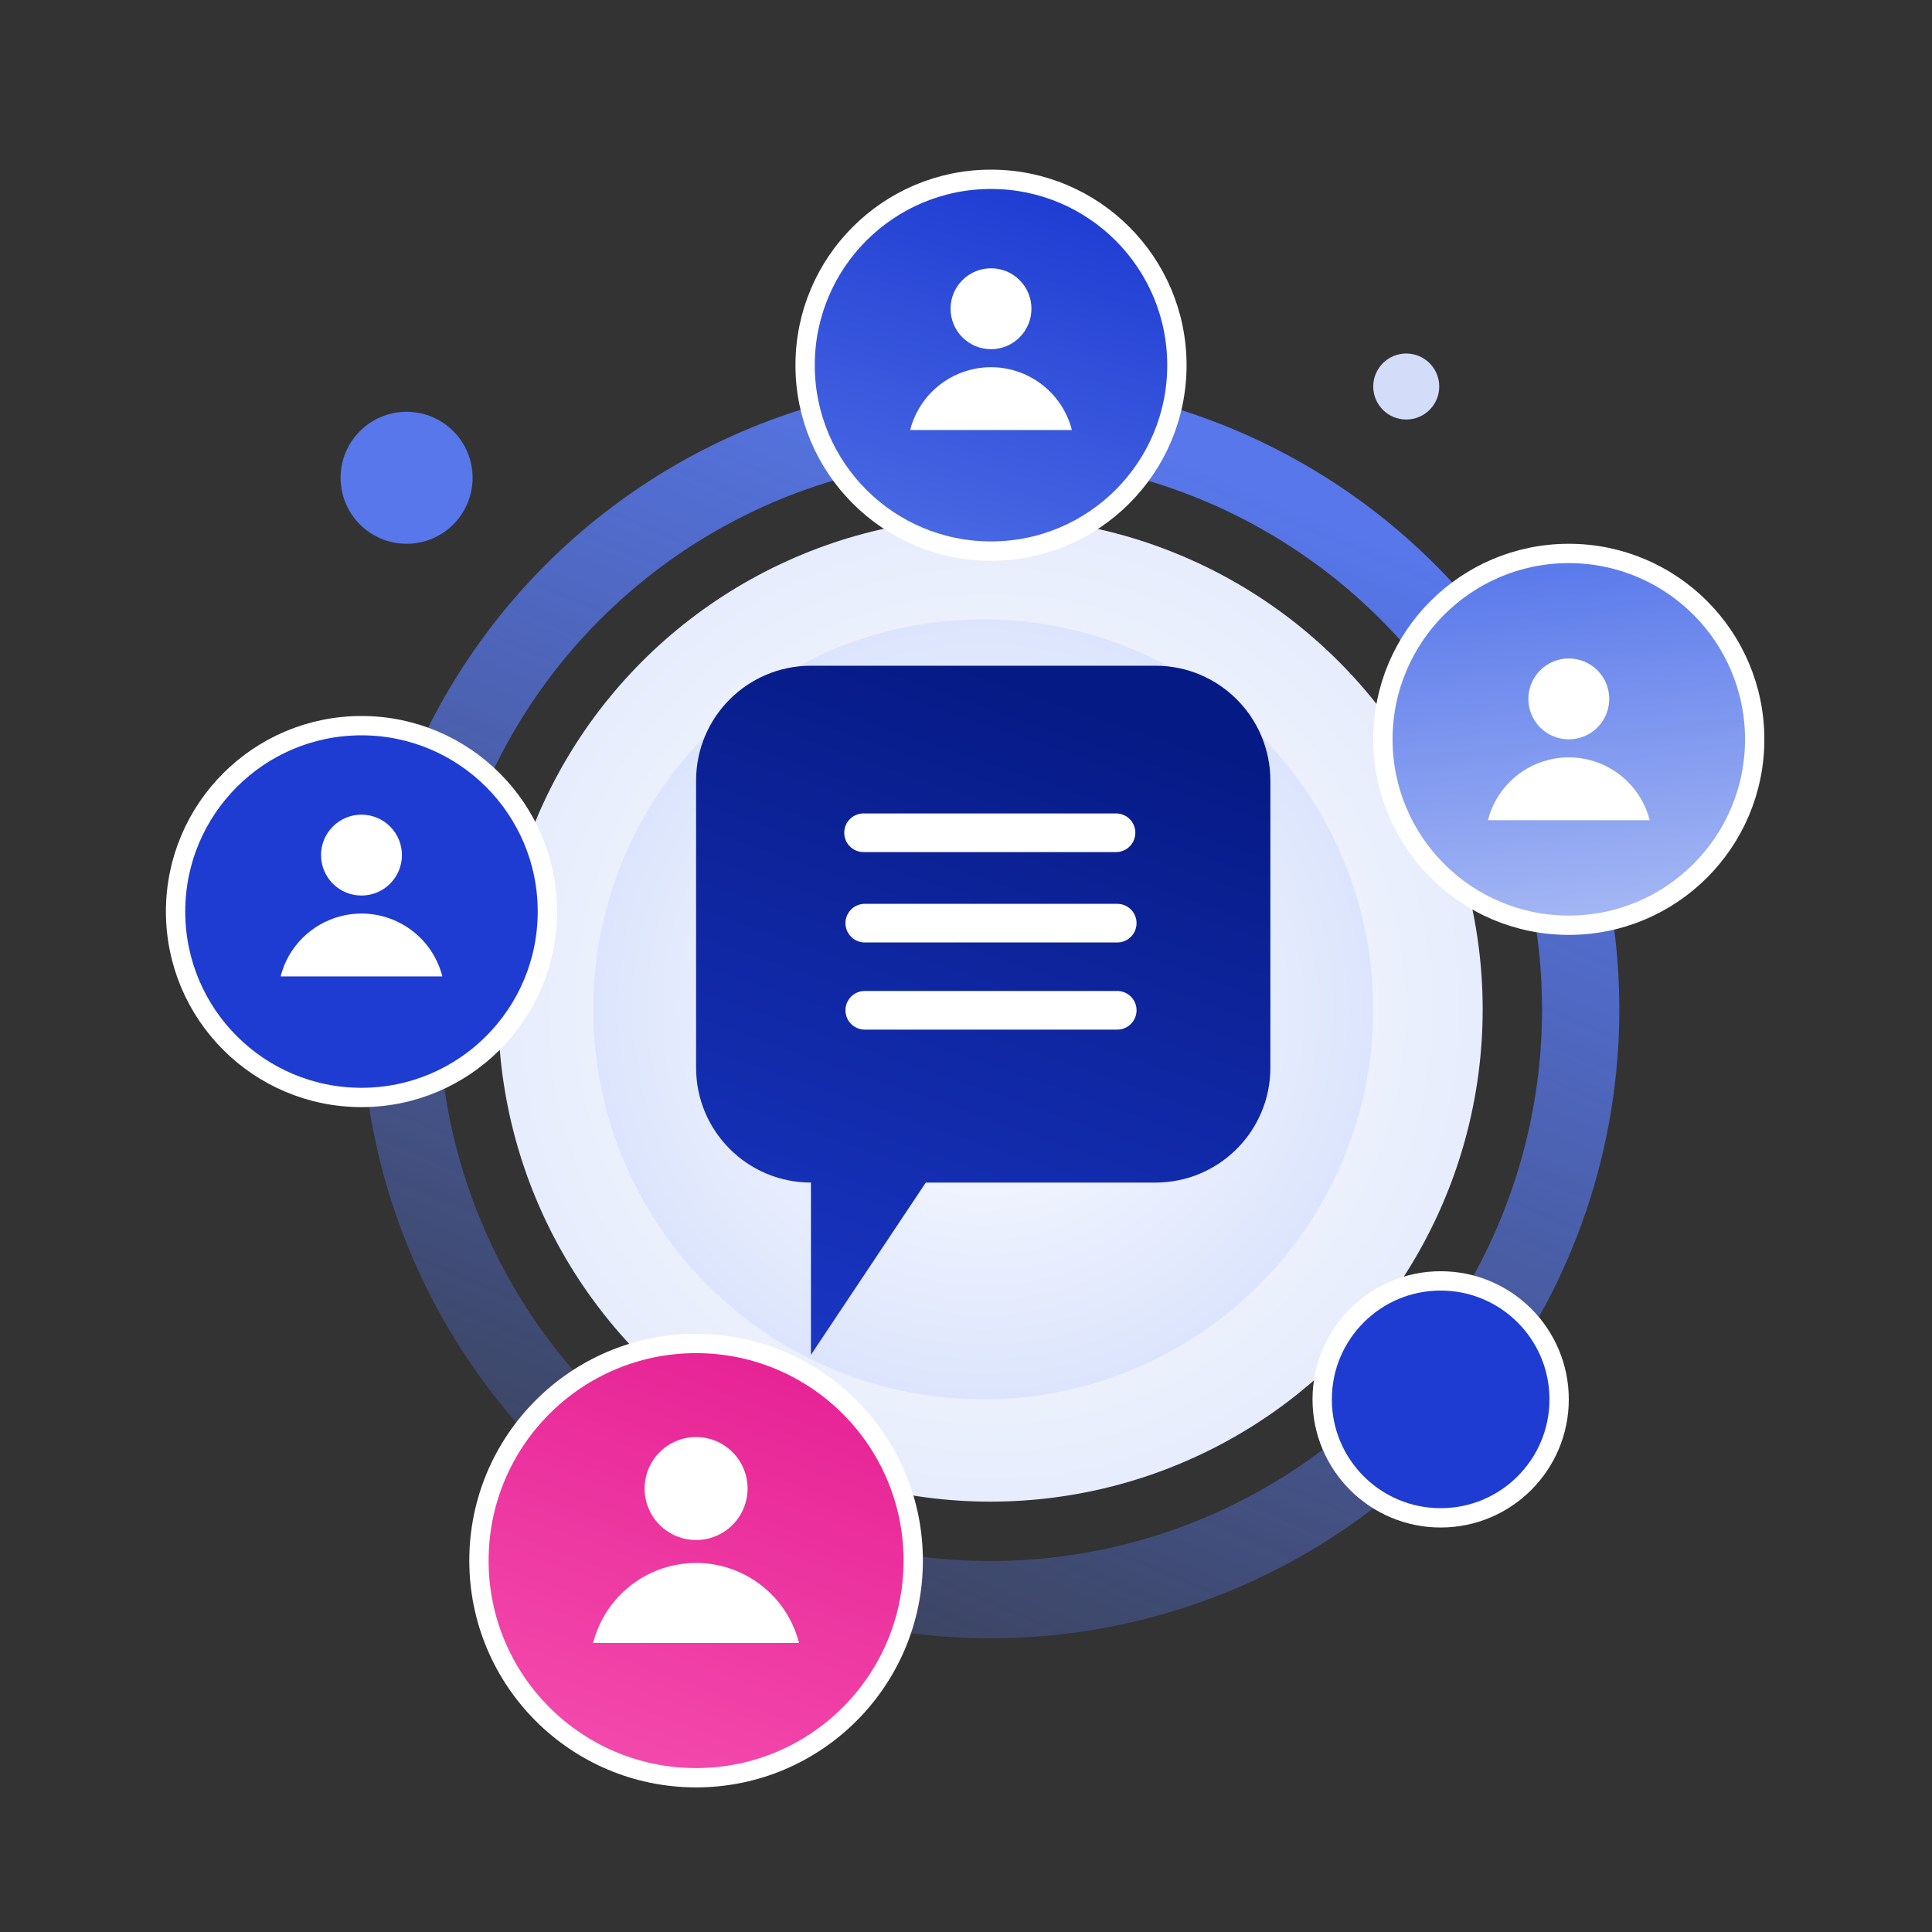
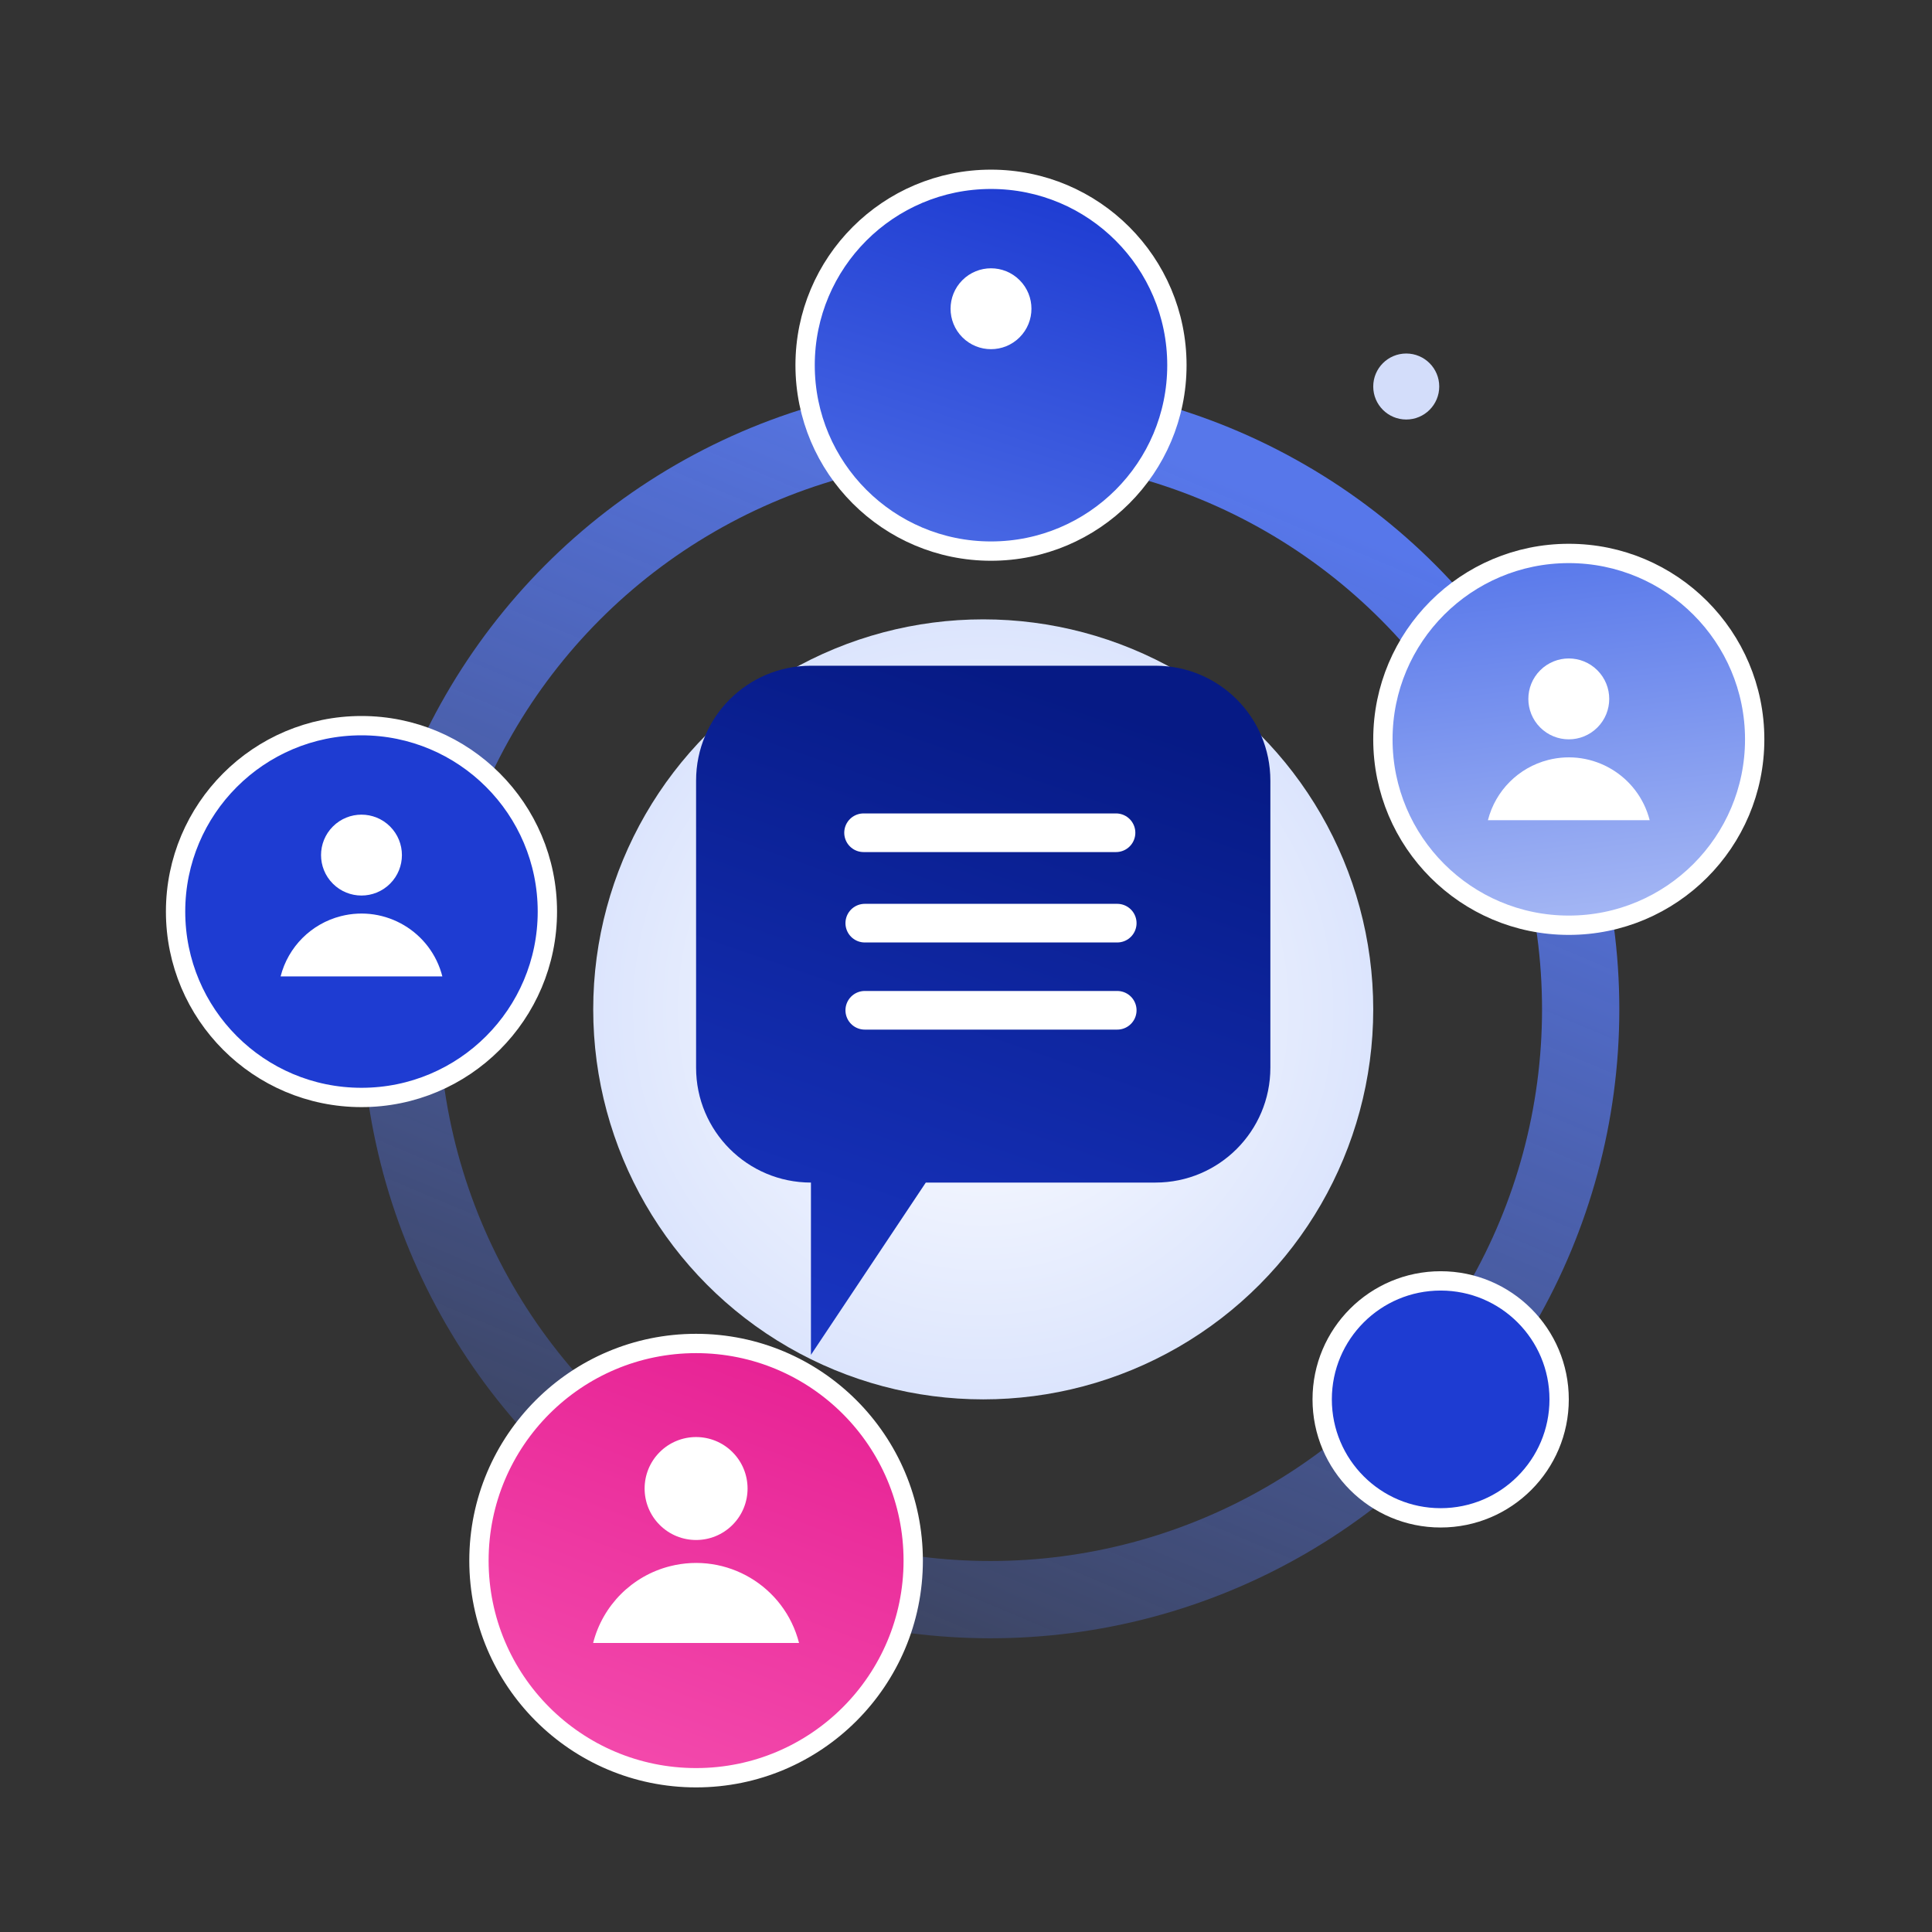
<svg xmlns="http://www.w3.org/2000/svg" width="500" height="500" viewBox="0 0 500 500" fill="none">
  <rect x="0" y="0" width="500" height="500" fill="#333333" stroke="none" />
  <circle cx="256.314" cy="261.222" r="152.764" stroke="url(#paint0_linear_209_1454)" stroke-width="20" />
-   <circle cx="256.314" cy="261.222" r="127.402" fill="url(#paint1_radial_209_1454)" />
  <circle cx="254.459" cy="261.222" r="100.934" fill="url(#paint2_radial_209_1454)" />
-   <circle cx="105.227" cy="123.65" r="17.081" fill="#5777EA" />
  <circle cx="363.933" cy="100.03" r="8.541" fill="#D3DDFA" />
  <circle cx="372.841" cy="362.155" r="30.661" fill="#1E3CD2" stroke="white" stroke-width="5" />
  <circle cx="180.147" cy="403.883" r="56.193" fill="url(#paint3_linear_209_1454)" stroke="white" stroke-width="5" />
  <circle cx="406.002" cy="191.341" r="48.11" fill="url(#paint4_linear_209_1454)" stroke="white" stroke-width="5" />
  <circle cx="256.471" cy="94.514" r="48.11" fill="url(#paint5_linear_209_1454)" stroke="white" stroke-width="5" />
  <path d="M189.567 375.809C194.77 381.012 194.77 389.447 189.567 394.649C184.365 399.852 175.929 399.852 170.727 394.649C165.524 389.447 165.524 381.012 170.727 375.809C175.929 370.606 184.365 370.606 189.567 375.809Z" fill="white" />
  <path d="M206.791 425.195C203.039 410.48 188.068 401.593 173.353 405.346C163.603 407.832 155.989 415.445 153.503 425.195H206.791Z" fill="white" />
-   <path d="M413.403 173.474C417.49 177.561 417.49 184.188 413.403 188.275C409.316 192.362 402.689 192.362 398.602 188.275C394.514 184.188 394.514 177.561 398.602 173.474C402.689 169.386 409.316 169.386 413.403 173.474Z" fill="white" />
+   <path d="M413.403 173.474C417.49 177.561 417.49 184.188 413.403 188.275C409.316 192.362 402.689 192.362 398.602 188.275C394.514 184.188 394.514 177.561 398.602 173.474C402.689 169.386 409.316 169.386 413.403 173.474" fill="white" />
  <path d="M426.935 212.273C423.987 200.712 412.225 193.731 400.664 196.678C393.004 198.632 387.023 204.613 385.07 212.273H426.935Z" fill="white" />
  <path d="M263.872 72.5C267.959 76.587 267.959 83.214 263.872 87.302C259.784 91.389 253.158 91.389 249.07 87.302C244.983 83.214 244.983 76.587 249.07 72.5C253.158 68.413 259.784 68.413 263.872 72.5Z" fill="white" />
-   <path d="M277.403 111.299C274.455 99.739 262.694 92.757 251.133 95.705C243.473 97.658 237.492 103.639 235.539 111.299H277.403Z" fill="white" />
  <circle cx="93.55" cy="235.91" r="48.11" fill="url(#paint6_linear_209_1454)" stroke="white" stroke-width="5" />
  <path d="M100.951 213.896C105.039 217.984 105.039 224.611 100.951 228.698C96.864 232.785 90.237 232.785 86.15 228.698C82.063 224.611 82.063 217.984 86.15 213.896C90.237 209.809 96.864 209.809 100.951 213.896Z" fill="white" />
  <path d="M114.483 252.696C111.535 241.135 99.773 234.153 88.213 237.101C80.553 239.054 74.572 245.036 72.618 252.696H114.483Z" fill="white" />
  <path d="M328.77 276.324C328.77 292.74 315.462 306.048 299.045 306.048H239.596L209.872 350.635V306.048C193.455 306.048 180.147 292.74 180.147 276.324V202.013C180.147 185.596 193.455 172.288 209.872 172.288H299.045C315.462 172.288 328.77 185.596 328.77 202.013V276.324Z" fill="url(#paint7_linear_209_1454)" />
  <path d="M289.138 238.91H223.804" stroke="white" stroke-width="10" stroke-linecap="round" stroke-linejoin="round" />
  <path d="M288.824 215.514H223.49" stroke="white" stroke-width="10" stroke-linecap="round" stroke-linejoin="round" />
  <path d="M289.138 261.462H223.804" stroke="white" stroke-width="10" stroke-linecap="round" stroke-linejoin="round" />
  <defs>
    <linearGradient id="paint0_linear_209_1454" x1="256.314" y1="98.458" x2="93.55" y2="485.108" gradientUnits="userSpaceOnUse">
      <stop stop-color="#5777EA" />
      <stop offset="1" stop-color="#5777EA" stop-opacity="0" />
    </linearGradient>
    <radialGradient id="paint1_radial_209_1454" cx="0" cy="0" r="1" gradientUnits="userSpaceOnUse" gradientTransform="translate(256.314 261.222) rotate(90) scale(243.2)">
      <stop stop-color="white" />
      <stop offset="1" stop-color="#D1DCFA" />
    </radialGradient>
    <radialGradient id="paint2_radial_209_1454" cx="0" cy="0" r="1" gradientUnits="userSpaceOnUse" gradientTransform="translate(254.459 261.222) rotate(90) scale(192.673)">
      <stop stop-color="white" />
      <stop offset="1" stop-color="#BCCDFB" />
    </radialGradient>
    <linearGradient id="paint3_linear_209_1454" x1="180.147" y1="345.191" x2="116.368" y2="516.753" gradientUnits="userSpaceOnUse">
      <stop stop-color="#E72395" />
      <stop offset="1" stop-color="#FB62BB" />
    </linearGradient>
    <linearGradient id="paint4_linear_209_1454" x1="406.002" y1="140.731" x2="424.931" y2="296.147" gradientUnits="userSpaceOnUse">
      <stop stop-color="#5777EA" />
      <stop offset="1" stop-color="#D3DDFA" />
    </linearGradient>
    <linearGradient id="paint5_linear_209_1454" x1="256.471" y1="43.904" x2="217.558" y2="166.425" gradientUnits="userSpaceOnUse">
      <stop stop-color="#1E3CD2" />
      <stop offset="1" stop-color="#5777EA" />
    </linearGradient>
    <linearGradient id="paint6_linear_209_1454" x1="93.55" y1="185.3" x2="54.638" y2="307.821" gradientUnits="userSpaceOnUse">
      <stop stop-color="#1E3CD2" />
      <stop offset="1" stop-color="#1E3CD2" />
    </linearGradient>
    <linearGradient id="paint7_linear_209_1454" x1="254.459" y1="172.288" x2="180.147" y2="387.328" gradientUnits="userSpaceOnUse">
      <stop stop-color="#061A85" />
      <stop offset="1" stop-color="#1E3CD2" />
    </linearGradient>
  </defs>
</svg>